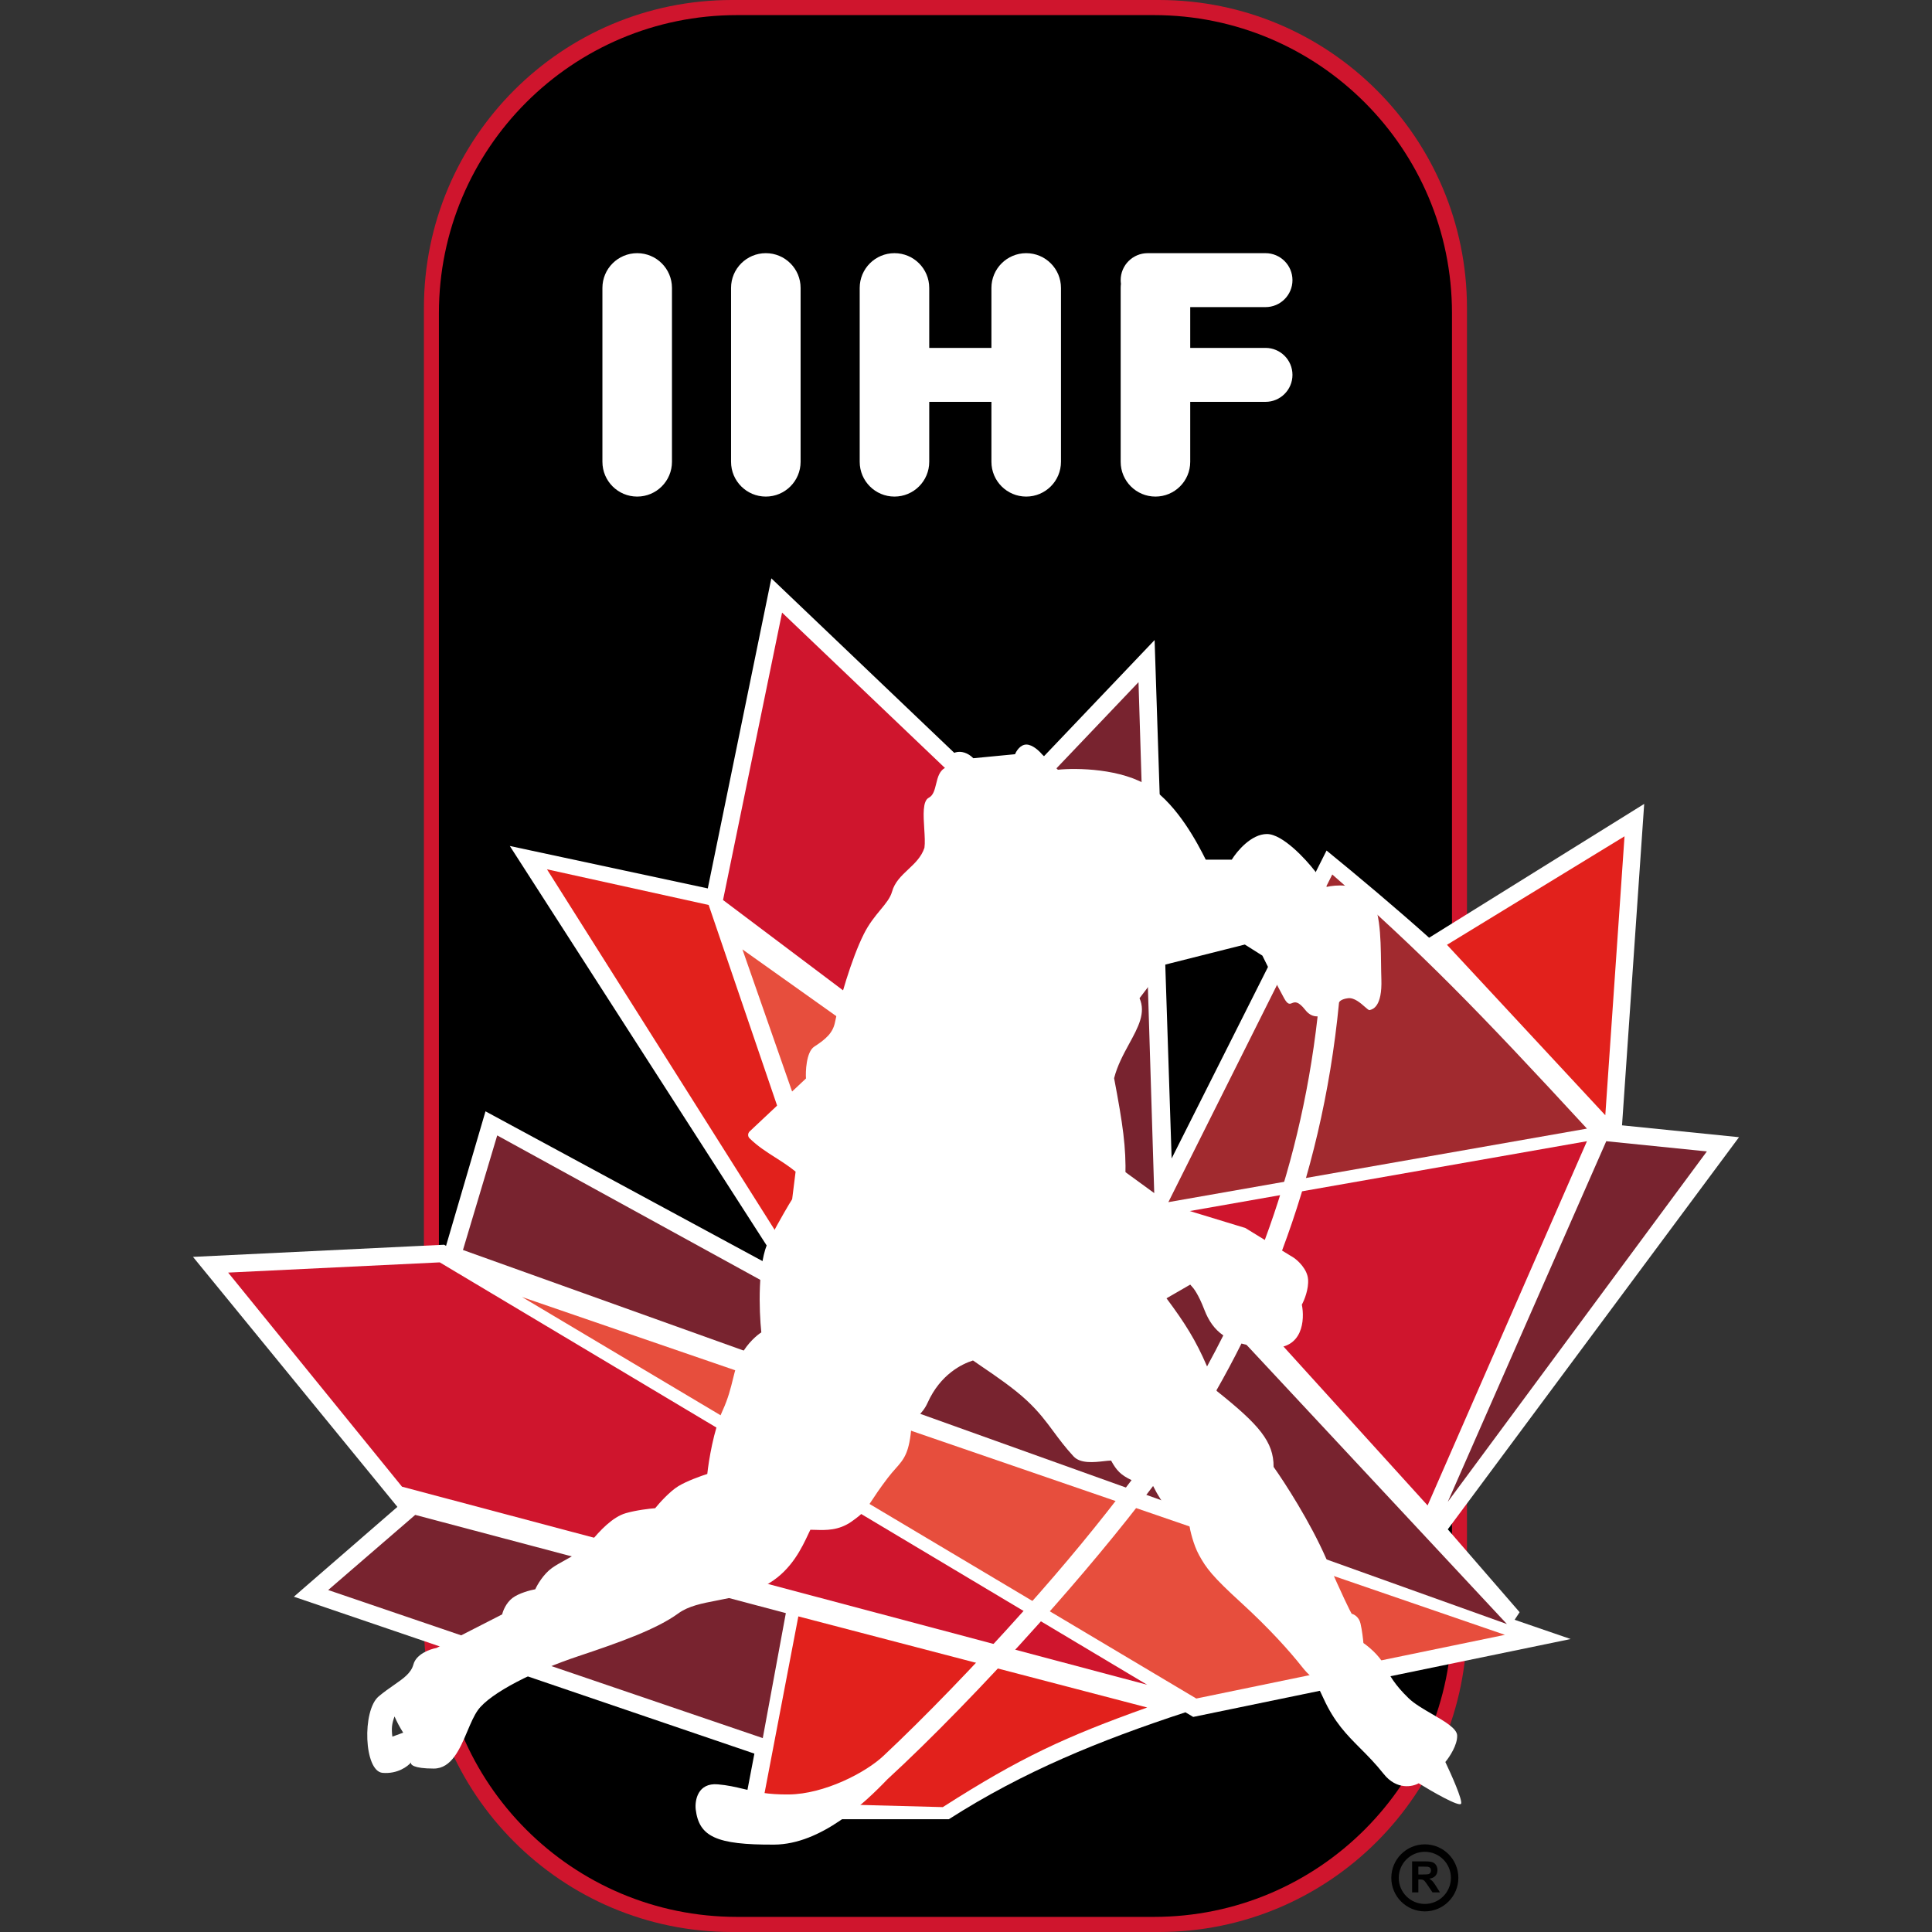
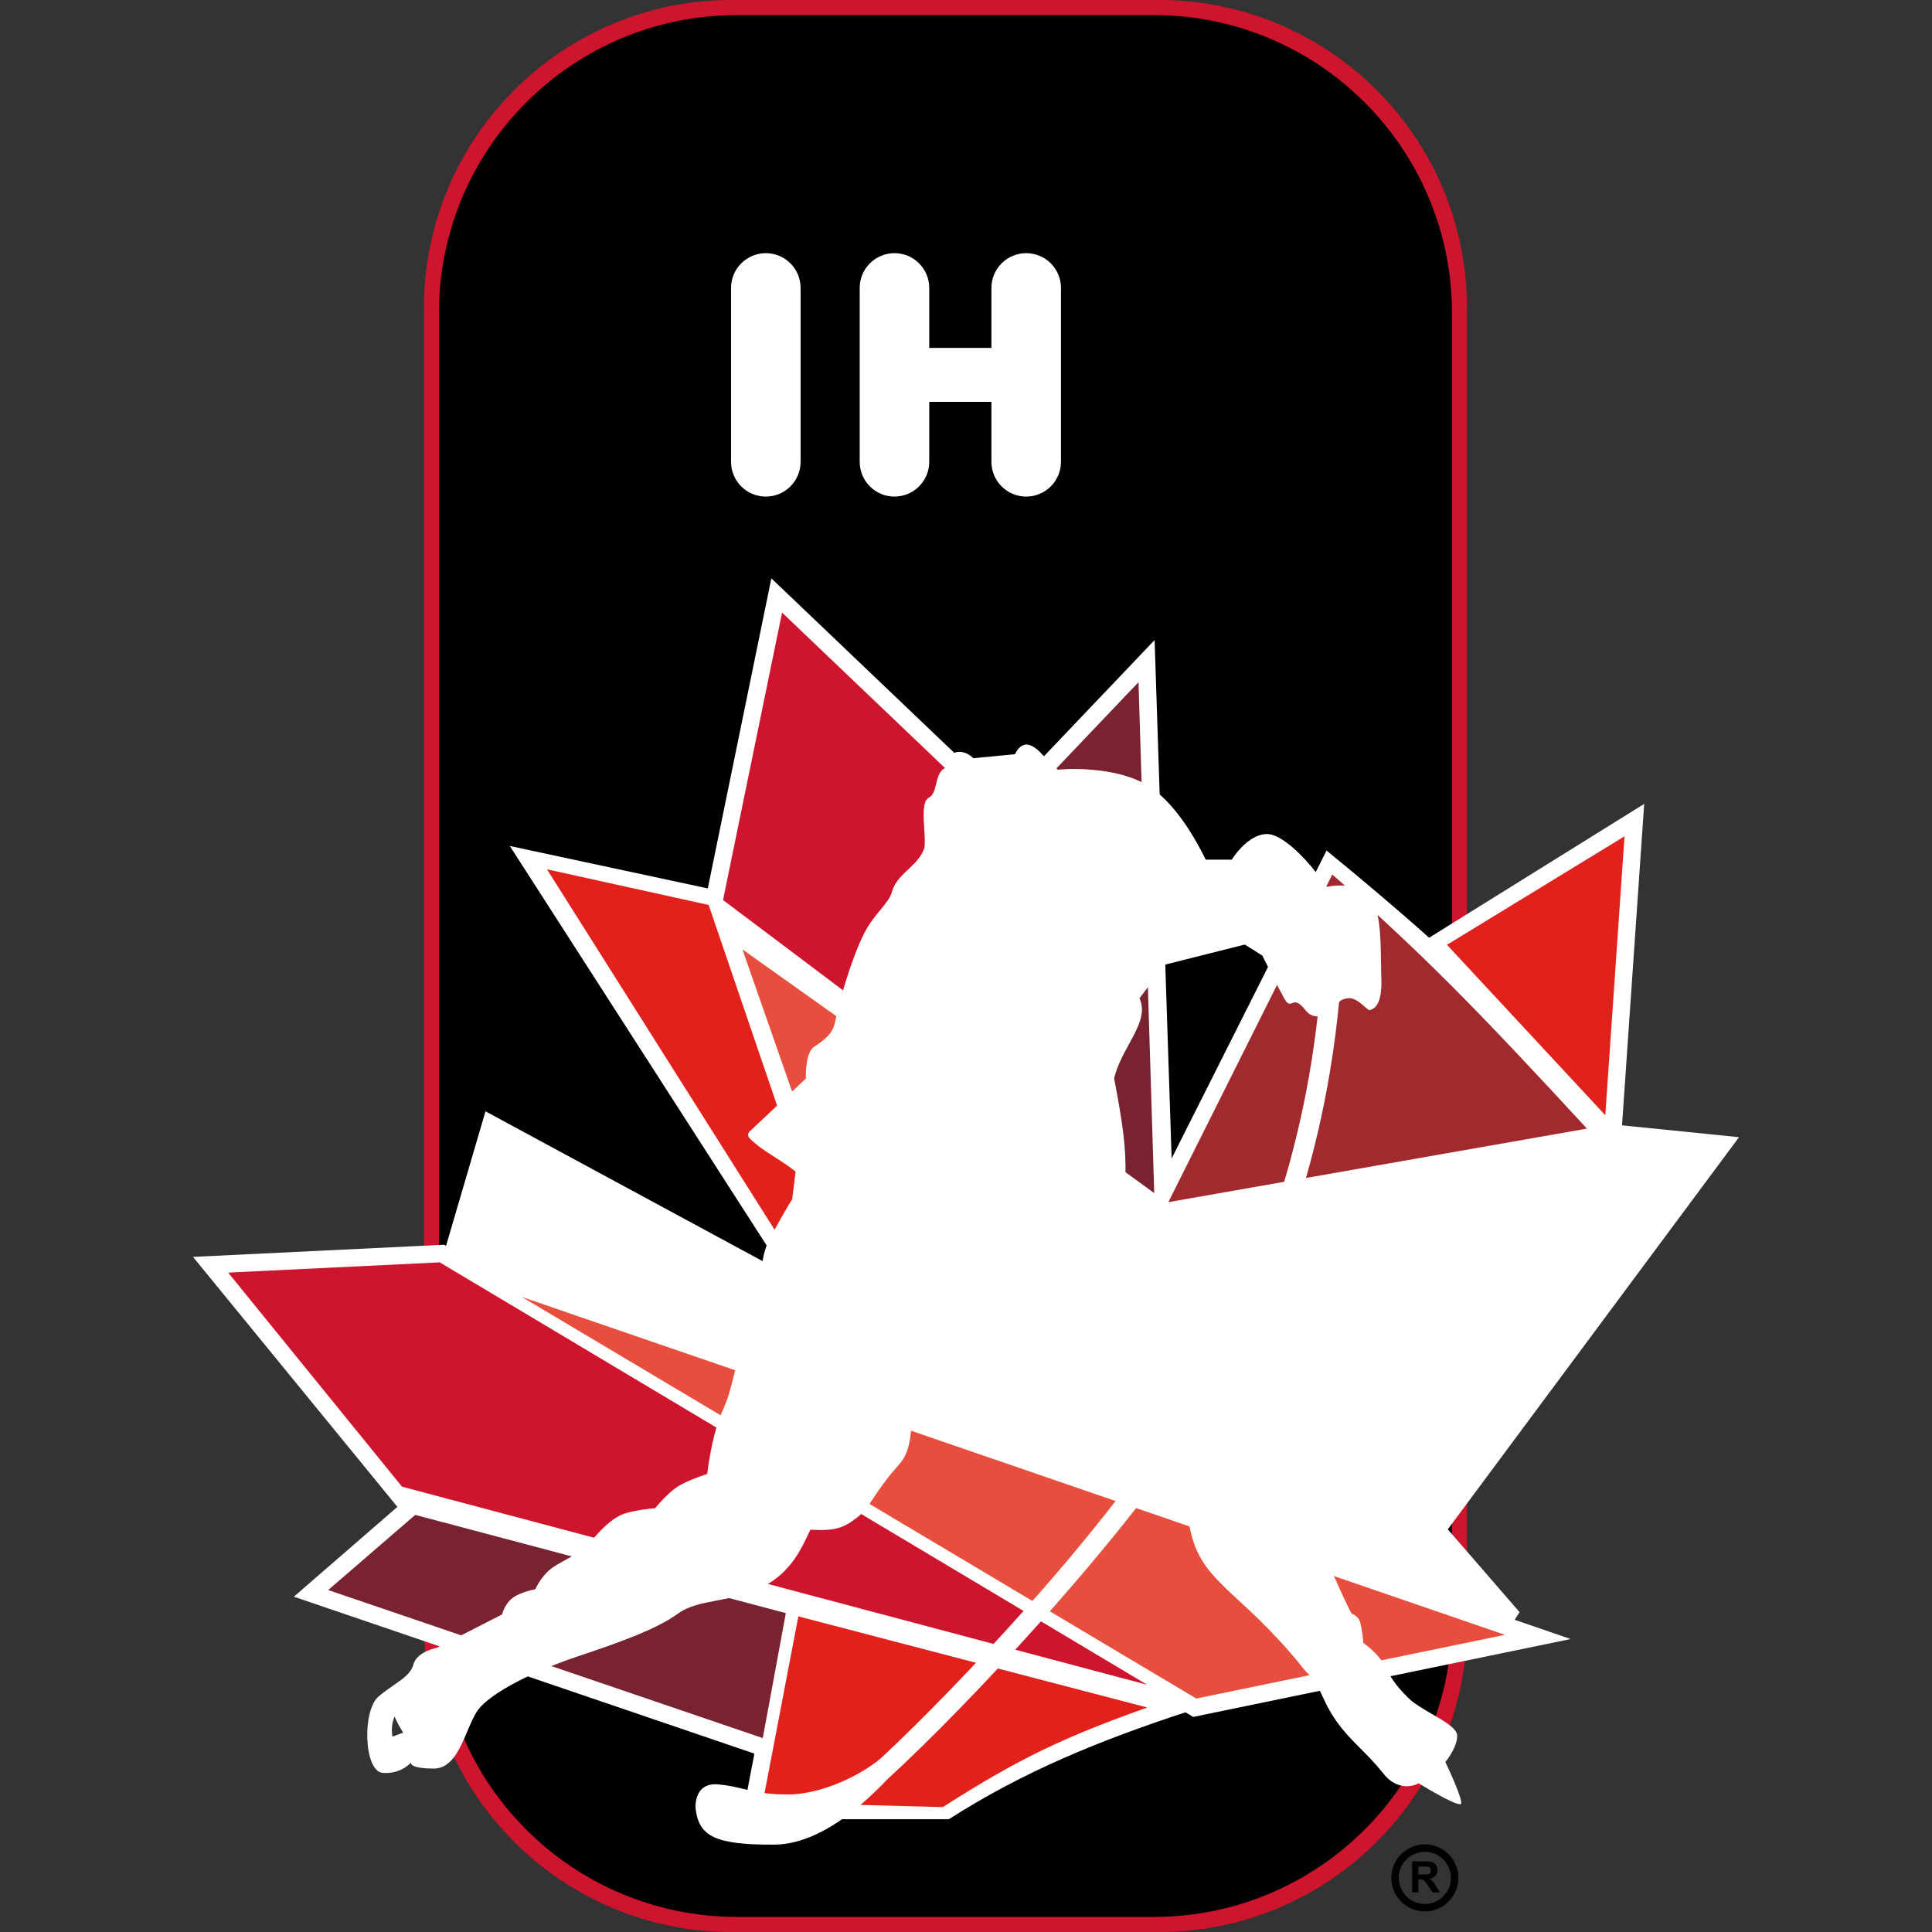
<svg xmlns="http://www.w3.org/2000/svg" width="100" height="100" viewBox="0 0 100 100" fill="none">
  <rect x="0" y="0" width="100" height="100" fill="#333333" stroke="none" />
  <path d="M21.942 15.942C21.942 7.137 29.08 0 37.885 0H59.988C68.792 0 75.93 7.137 75.93 15.942V84.058C75.93 92.862 68.792 100 59.988 100H37.885C29.08 100 21.942 92.862 21.942 84.058V15.942Z" fill="#CF152D" />
  <path d="M22.718 16.209C22.718 7.689 29.626 0.782 38.146 0.782H59.726C68.247 0.782 75.154 7.689 75.154 16.209V83.791C75.154 92.311 68.247 99.218 59.726 99.218H38.146C29.626 99.218 22.718 92.311 22.718 83.791V16.209Z" fill="black" />
-   <path d="M32.981 13.104C31.987 13.104 31.181 13.909 31.181 14.903V23.903C31.181 24.897 31.987 25.703 32.981 25.703C33.975 25.703 34.781 24.897 34.781 23.903V14.903C34.781 13.909 33.975 13.104 32.981 13.104Z" fill="white" />
  <path d="M39.639 13.104C38.645 13.104 37.839 13.909 37.839 14.903V23.903C37.839 24.897 38.645 25.703 39.639 25.703C40.633 25.703 41.439 24.897 41.439 23.903V14.903C41.439 13.909 40.633 13.104 39.639 13.104Z" fill="white" />
-   <path d="M58.006 14.903C58.006 14.831 58.011 14.759 58.019 14.689C58.011 14.627 58.006 14.564 58.006 14.5C58.006 13.729 58.632 13.104 59.403 13.104H65.502C66.273 13.104 66.898 13.729 66.898 14.5C66.898 15.271 66.273 15.896 65.502 15.896H61.606V18.007H65.502C66.273 18.007 66.898 18.632 66.898 19.403C66.898 20.174 66.273 20.8 65.502 20.8H61.606V23.903C61.606 24.897 60.8 25.703 59.806 25.703C58.812 25.703 58.006 24.897 58.006 23.903V14.903Z" fill="white" />
  <path d="M46.297 13.104C45.303 13.104 44.498 13.909 44.498 14.903V23.903C44.498 24.897 45.303 25.703 46.297 25.703C47.292 25.703 48.097 24.897 48.097 23.903V20.8H51.316V23.903C51.316 24.897 52.122 25.703 53.116 25.703C54.11 25.703 54.916 24.897 54.916 23.903V14.903C54.916 13.909 54.11 13.104 53.116 13.104C52.122 13.104 51.316 13.909 51.316 14.903V18.007H48.097V14.903C48.097 13.909 47.292 13.104 46.297 13.104Z" fill="white" />
  <path fill-rule="evenodd" clip-rule="evenodd" d="M39.925 29.935L51.053 40.551L49.032 44.397L59.762 33.129L60.644 59.962L68.662 44.024C70.285 45.345 72.279 47.023 73.971 48.537L85.103 41.61L83.956 58.247L90.011 58.861L74.937 79.158L78.655 83.447L78.397 83.84L81.296 84.836L61.76 88.868L61.357 88.628C56.904 90.092 52.973 91.691 49.111 94.163H38.398L39.047 90.767L15.21 82.645L20.569 77.996L9.989 65.056L22.99 64.427L23.087 64.486L25.129 57.522L39.951 65.535L40.31 65.442L26.388 43.788L36.635 45.984L39.925 29.935ZM58.875 62.236L58.883 62.244L58.885 62.243L58.875 62.236Z" fill="white" />
  <path d="M16.987 82.3L21.492 78.411L40.675 83.495L39.481 89.964L16.987 82.3Z" fill="#78232F" />
  <path d="M39.481 93.291L41.322 83.664L59.379 88.38C55.143 89.895 52.814 90.965 48.799 93.536L39.481 93.291Z" fill="#E2211C" />
  <path d="M77.895 84.619L61.92 87.916L27.016 67.132L77.895 84.619Z" fill="#E74E3D" />
  <path d="M22.762 65.34L11.809 65.869L20.808 76.951L59.379 87.204L22.762 65.34Z" fill="#CF152D" />
-   <path d="M23.963 64.699L25.736 58.769L39.857 66.522L58.455 63.105L77.997 84.061L23.963 64.699Z" fill="#78232F" />
-   <path d="M88.347 59.597L74.938 77.734L83.14 59.069L88.347 59.597Z" fill="#78232F" />
-   <path d="M82.14 59.069L73.892 77.921L60.281 62.912L82.14 59.069Z" fill="#CF152D" />
  <path d="M84.085 43.287L83.09 57.725L74.895 48.903L84.085 43.287Z" fill="#E2211C" />
  <path d="M68.958 45.263L60.474 62.223L82.14 58.417C76.533 52.334 73.567 49.291 68.958 45.263Z" fill="#A12A2F" />
  <path d="M58.929 35.309L59.743 61.755L46.516 52.122L48.985 45.751L58.929 35.309Z" fill="#78232F" />
  <path d="M37.424 46.585L40.48 31.708L49.941 40.733L44.19 51.677L37.424 46.585Z" fill="#CF152D" />
  <path d="M40.48 64.266L28.311 44.995L36.68 46.841L42.092 62.704L40.48 64.266Z" fill="#E2211C" />
  <path d="M41.487 57.894L38.428 49.141L44.19 53.238L41.487 57.894Z" fill="#E74E3D" />
  <path fill-rule="evenodd" clip-rule="evenodd" d="M73.09 96.345V97.949H73.414V97.279H73.48C73.554 97.279 73.609 97.285 73.643 97.298C73.677 97.309 73.71 97.332 73.74 97.365C73.771 97.397 73.828 97.475 73.911 97.6L74.145 97.949H74.532L74.336 97.636C74.259 97.511 74.197 97.424 74.151 97.376C74.106 97.327 74.049 97.282 73.979 97.241C74.119 97.221 74.225 97.171 74.296 97.093C74.367 97.014 74.402 96.915 74.402 96.795C74.402 96.7 74.379 96.616 74.332 96.542C74.285 96.468 74.223 96.417 74.145 96.389C74.067 96.36 73.943 96.345 73.772 96.345H73.09ZM73.654 97.023H73.414V96.616H73.667C73.798 96.616 73.877 96.618 73.903 96.622C73.956 96.631 73.996 96.652 74.025 96.685C74.054 96.718 74.068 96.761 74.068 96.816C74.068 96.864 74.057 96.904 74.035 96.936C74.014 96.968 73.983 96.99 73.945 97.004C73.906 97.017 73.809 97.023 73.654 97.023Z" fill="black" />
  <path fill-rule="evenodd" clip-rule="evenodd" d="M75.484 97.198C75.484 98.156 74.707 98.933 73.749 98.933C72.791 98.933 72.014 98.156 72.014 97.198C72.014 96.24 72.791 95.463 73.749 95.463C74.707 95.463 75.484 96.24 75.484 97.198ZM75.099 97.198C75.099 97.943 74.494 98.548 73.749 98.548C73.004 98.548 72.399 97.943 72.399 97.198C72.399 96.453 73.004 95.849 73.749 95.849C74.494 95.849 75.099 96.453 75.099 97.198Z" fill="black" />
  <path fill-rule="evenodd" clip-rule="evenodd" d="M50.379 39.246L52.539 39.038C52.604 38.871 52.813 38.538 53.126 38.538C53.439 38.538 53.793 38.871 53.93 39.038L54.757 39.842C55.684 39.741 58.09 39.766 59.534 40.74C60.977 41.714 61.989 43.654 62.409 44.495H63.757C64.027 44.053 64.769 43.169 65.576 43.169C66.383 43.169 67.576 44.456 68.072 45.099L68.674 45.905C69.106 45.801 70.131 45.729 70.773 46.268C71.443 46.829 71.464 48.47 71.483 49.871C71.487 50.152 71.49 50.423 71.499 50.674C71.549 52.114 71.049 52.241 70.905 52.278C70.899 52.279 70.893 52.281 70.888 52.282C70.849 52.293 70.763 52.217 70.646 52.115C70.423 51.918 70.091 51.625 69.772 51.668C69.451 51.71 69.336 51.818 69.308 51.893C68.852 56.618 67.801 60.883 66.359 64.729L66.962 65.098C67.193 65.255 67.666 65.698 67.705 66.214C67.745 66.73 67.507 67.305 67.383 67.528C67.54 68.305 67.443 69.838 65.796 69.759C65.19 69.73 64.684 69.659 64.258 69.541C63.844 70.37 63.412 71.176 62.965 71.96L62.979 71.997C65.172 73.744 65.93 74.627 65.921 75.926C66.481 76.713 67.812 78.766 68.647 80.68C69.483 82.594 69.872 83.376 69.962 83.528C70.082 83.553 70.342 83.69 70.421 84.038C70.501 84.385 70.554 84.853 70.57 85.043C70.813 85.208 71.362 85.657 71.617 86.136C71.935 86.734 72.19 87.205 72.915 87.905C73.21 88.189 73.675 88.459 74.125 88.72C74.782 89.101 75.407 89.464 75.422 89.826C75.443 90.315 75.023 90.946 74.811 91.201C75.117 91.84 75.707 93.167 75.626 93.358C75.544 93.548 74.127 92.733 73.43 92.302C73.124 92.48 72.291 92.667 71.617 91.816C71.195 91.282 70.791 90.877 70.407 90.492C69.705 89.786 69.068 89.148 68.502 87.905C68.091 87 68.002 86.915 67.806 86.729C67.708 86.636 67.582 86.517 67.376 86.256C66.758 85.474 65.712 84.299 64.233 82.948C62.753 81.597 62.432 81.165 62.062 80.489C61.766 79.949 61.597 79.204 61.55 78.898C60.62 78.38 60.208 77.951 59.684 76.915C57.987 79.17 55.91 81.648 53.795 84.013C51.006 87.133 48.127 90.082 45.926 92.102C44.761 93.319 42.494 95.463 40.072 95.477C37.044 95.495 36.181 95.05 36.009 93.65C35.959 93.182 36.118 92.268 37.153 92.357C37.667 92.401 38.066 92.496 38.474 92.593C39.093 92.74 39.733 92.893 40.83 92.881C42.65 92.863 44.81 91.76 45.75 90.862C47.841 88.901 50.467 86.193 53.028 83.328C55.132 80.975 56.903 78.823 58.569 76.611C58.012 76.346 57.791 76.114 57.51 75.599C57.412 75.599 57.281 75.614 57.132 75.631C56.63 75.687 55.923 75.767 55.566 75.381C55.133 74.912 54.828 74.499 54.531 74.098C54.144 73.575 53.772 73.073 53.153 72.494C52.472 71.856 51.505 71.199 50.841 70.748C50.652 70.62 50.488 70.508 50.362 70.418C49.796 70.597 48.677 71.129 48.011 72.611C47.87 72.924 47.697 73.111 47.537 73.284C47.399 73.433 47.272 73.571 47.182 73.769C47.075 75.201 46.8 75.512 46.356 76.012C46.233 76.151 46.096 76.305 45.947 76.501C45.521 77.061 45.285 77.422 45.113 77.685C44.805 78.156 44.699 78.319 44.072 78.759C43.408 79.225 42.74 79.203 42.213 79.186C42.118 79.182 42.028 79.18 41.944 79.18C41.913 79.243 41.881 79.311 41.847 79.383C41.508 80.107 40.98 81.232 39.829 81.934C38.909 82.495 37.96 82.677 37.105 82.842C36.334 82.99 35.639 83.124 35.112 83.507C34.001 84.316 32.159 84.982 29.926 85.727C27.693 86.471 25.381 87.614 24.733 88.52C24.534 88.799 24.367 89.192 24.193 89.603C23.802 90.528 23.373 91.541 22.45 91.541C21.384 91.541 21.225 91.325 21.279 91.218C21.11 91.426 20.58 91.828 19.804 91.763C18.834 91.682 18.733 88.531 19.602 87.804C19.883 87.569 20.151 87.383 20.391 87.216C20.894 86.866 21.277 86.601 21.4 86.148C21.545 85.612 22.255 85.359 22.591 85.299L25.992 83.561C26.032 83.383 26.193 82.966 26.524 82.713C26.855 82.461 27.45 82.306 27.706 82.26C27.811 82.024 28.131 81.473 28.573 81.157C28.763 81.021 29.003 80.889 29.256 80.749C29.733 80.486 30.253 80.198 30.562 79.818C31.035 79.238 31.705 78.518 32.394 78.321C32.946 78.163 33.635 78.085 33.911 78.065C34.127 77.796 34.671 77.191 35.112 76.923C35.553 76.655 36.294 76.391 36.609 76.292C36.681 75.616 36.94 74.015 37.397 73.022C37.69 72.386 37.822 71.848 37.94 71.368C38.052 70.913 38.151 70.511 38.362 70.127C38.709 69.497 39.203 69.09 39.406 68.965C39.288 67.849 39.201 65.333 39.8 64.198C40.399 63.064 40.851 62.307 41.002 62.071L41.18 60.644C40.84 60.364 40.487 60.139 40.136 59.915C39.672 59.62 39.213 59.328 38.795 58.915C38.695 58.817 38.702 58.656 38.804 58.56L41.718 55.821C41.693 55.518 41.718 54.45 42.148 54.172C42.779 53.765 43.112 53.447 43.22 52.909C43.437 51.827 44.061 49.646 44.71 48.349C44.977 47.813 45.297 47.426 45.573 47.092C45.85 46.756 46.082 46.475 46.172 46.152C46.308 45.66 46.657 45.332 47.008 45.001C47.349 44.681 47.692 44.358 47.849 43.881C47.885 43.627 47.862 43.265 47.839 42.892C47.795 42.195 47.748 41.458 48.074 41.291C48.307 41.172 48.379 40.881 48.453 40.577C48.538 40.228 48.628 39.863 48.97 39.722C48.97 38.842 49.823 38.678 50.379 39.246ZM65.466 64.18C66.76 60.686 67.723 56.839 68.2 52.608C67.979 52.614 67.759 52.526 67.568 52.282C67.187 51.796 67.015 51.865 66.875 51.922C66.753 51.971 66.655 52.01 66.465 51.668C66.138 51.078 65.579 49.951 65.34 49.462L64.432 48.889L60.303 49.93L58.982 51.668C59.319 52.426 58.913 53.171 58.447 54.023C58.152 54.564 57.833 55.149 57.666 55.808C58.12 58.199 58.292 59.393 58.251 60.898L60.62 62.39L64.458 63.561L65.466 64.18ZM62.477 70.726C62.764 70.2 63.046 69.665 63.319 69.12C62.865 68.807 62.561 68.372 62.338 67.794C62.02 66.968 61.779 66.682 61.672 66.555C61.646 66.523 61.628 66.502 61.618 66.484L60.378 67.2C61.329 68.475 61.898 69.378 62.477 70.726ZM20.421 88.843C20.282 89.224 20.254 89.451 20.309 89.888L20.869 89.683C20.68 89.382 20.555 89.149 20.421 88.843Z" fill="white" />
</svg>